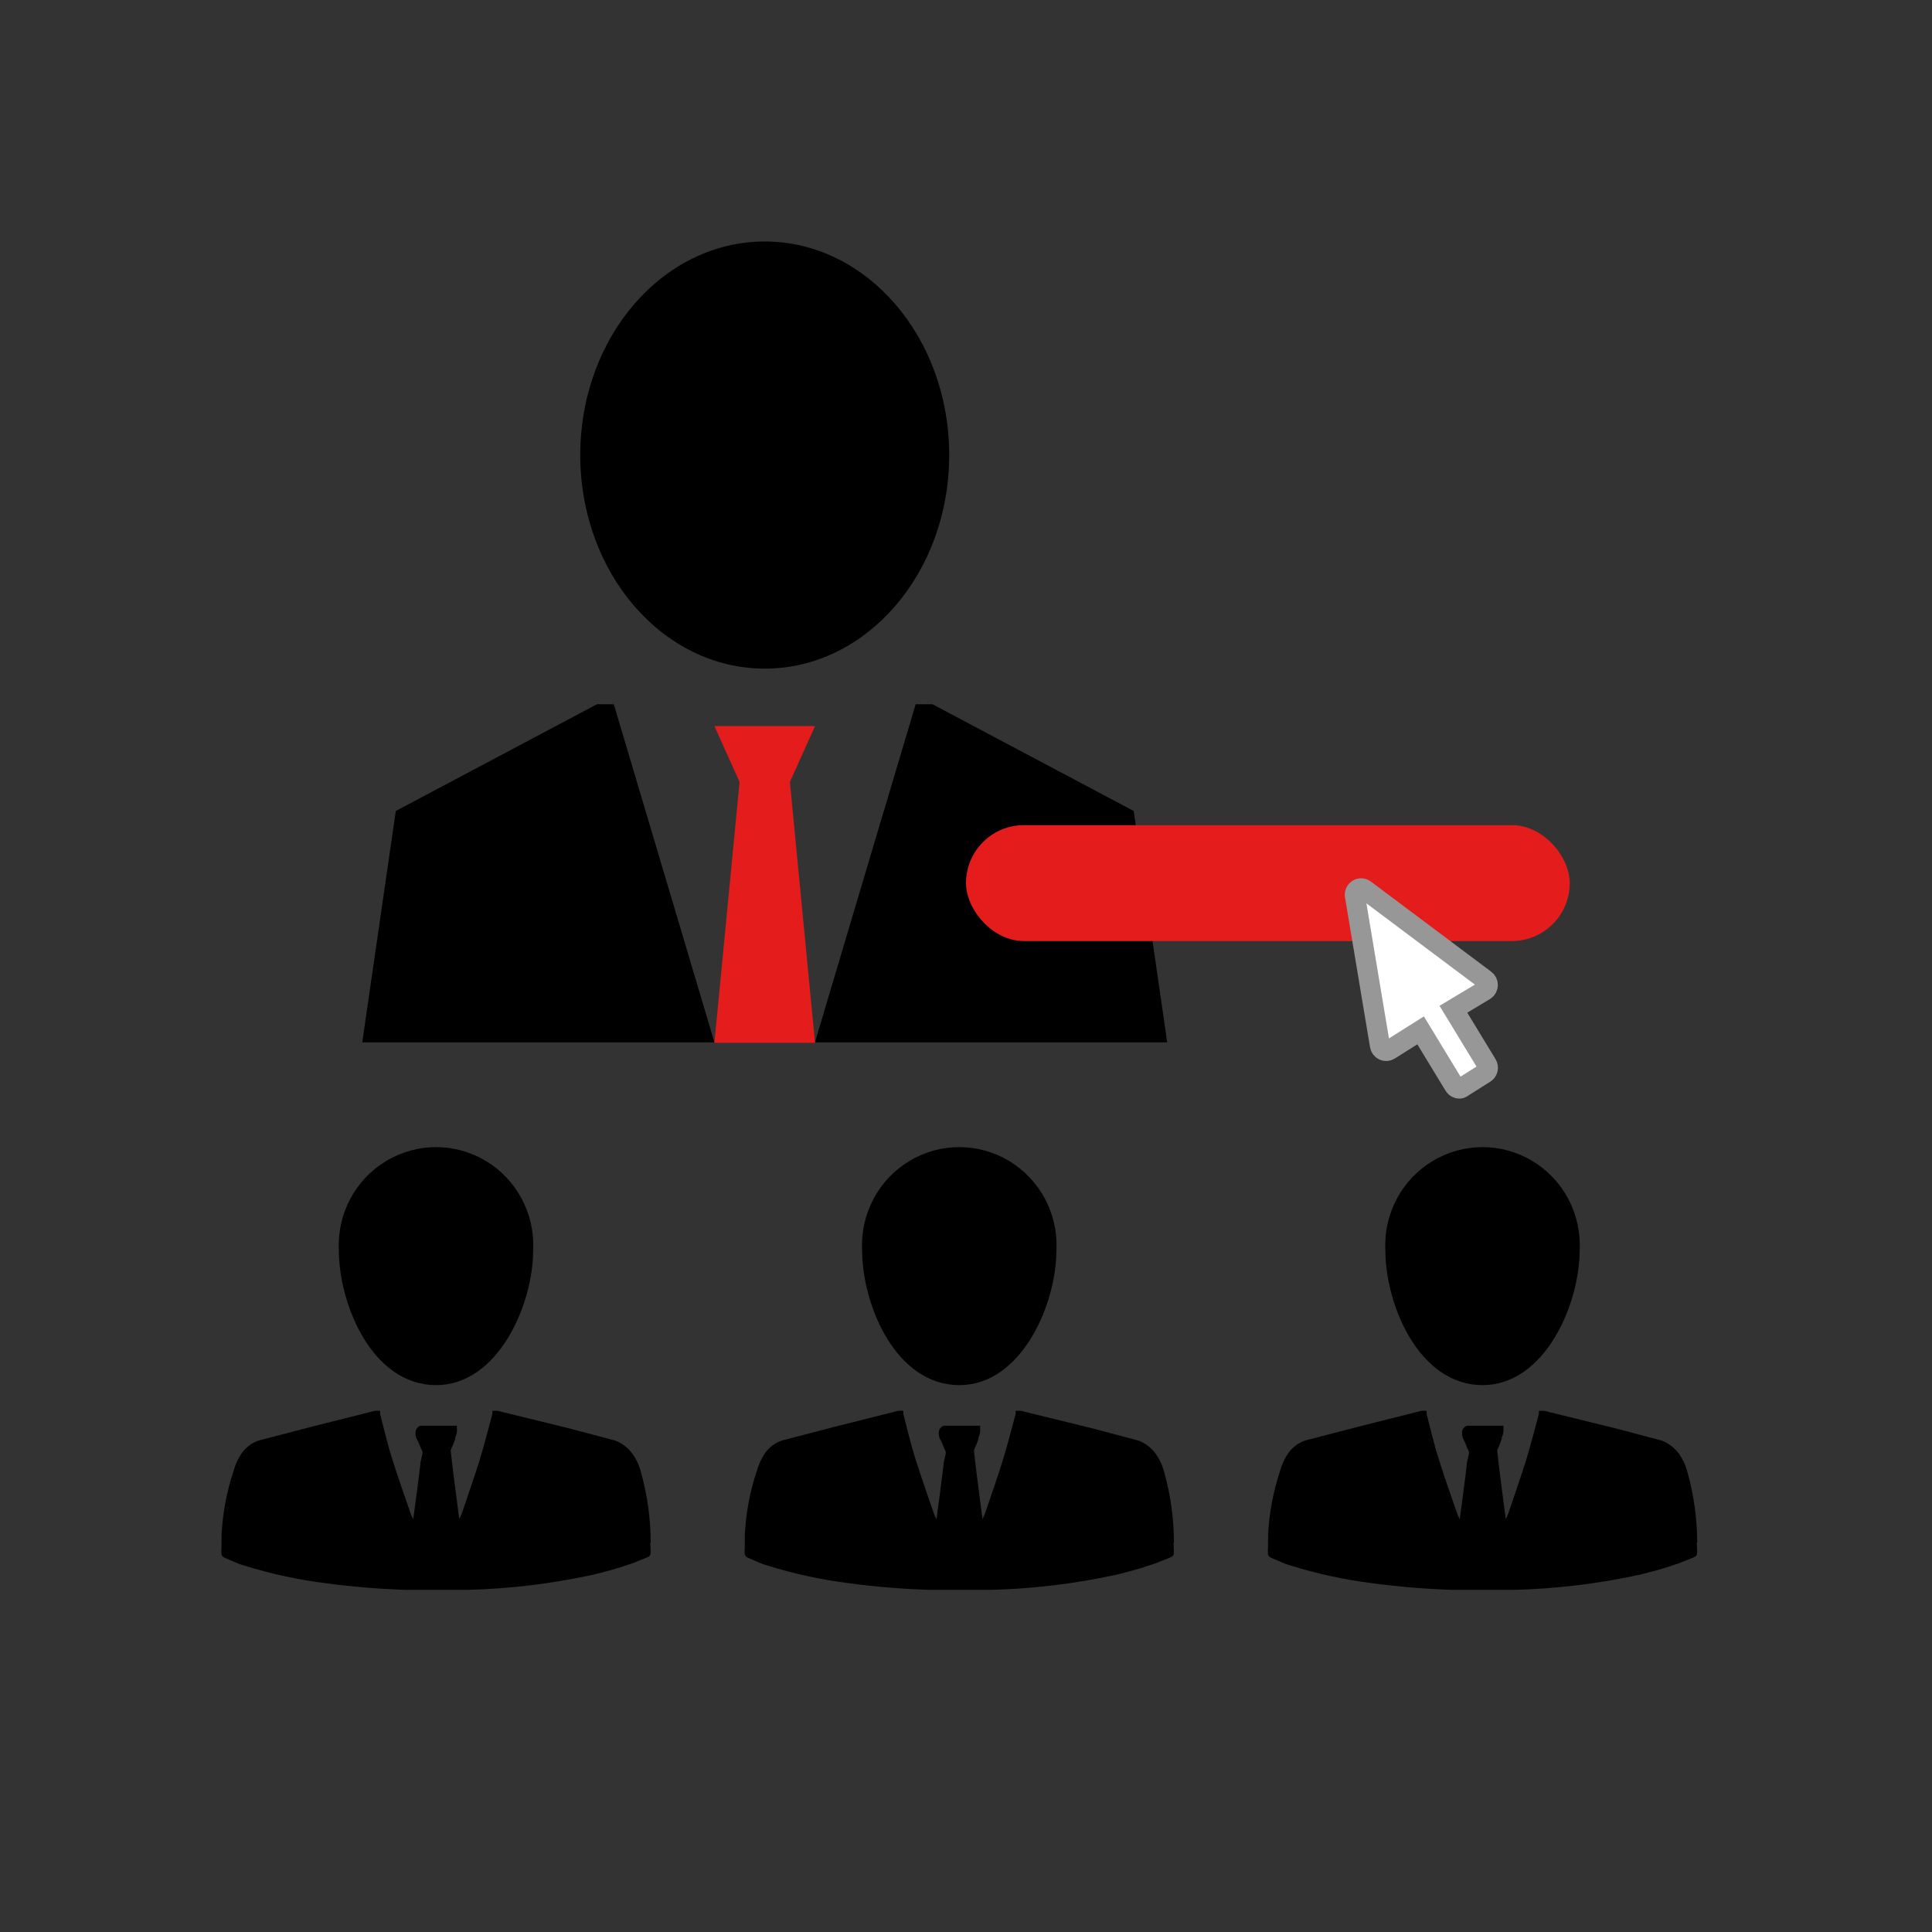
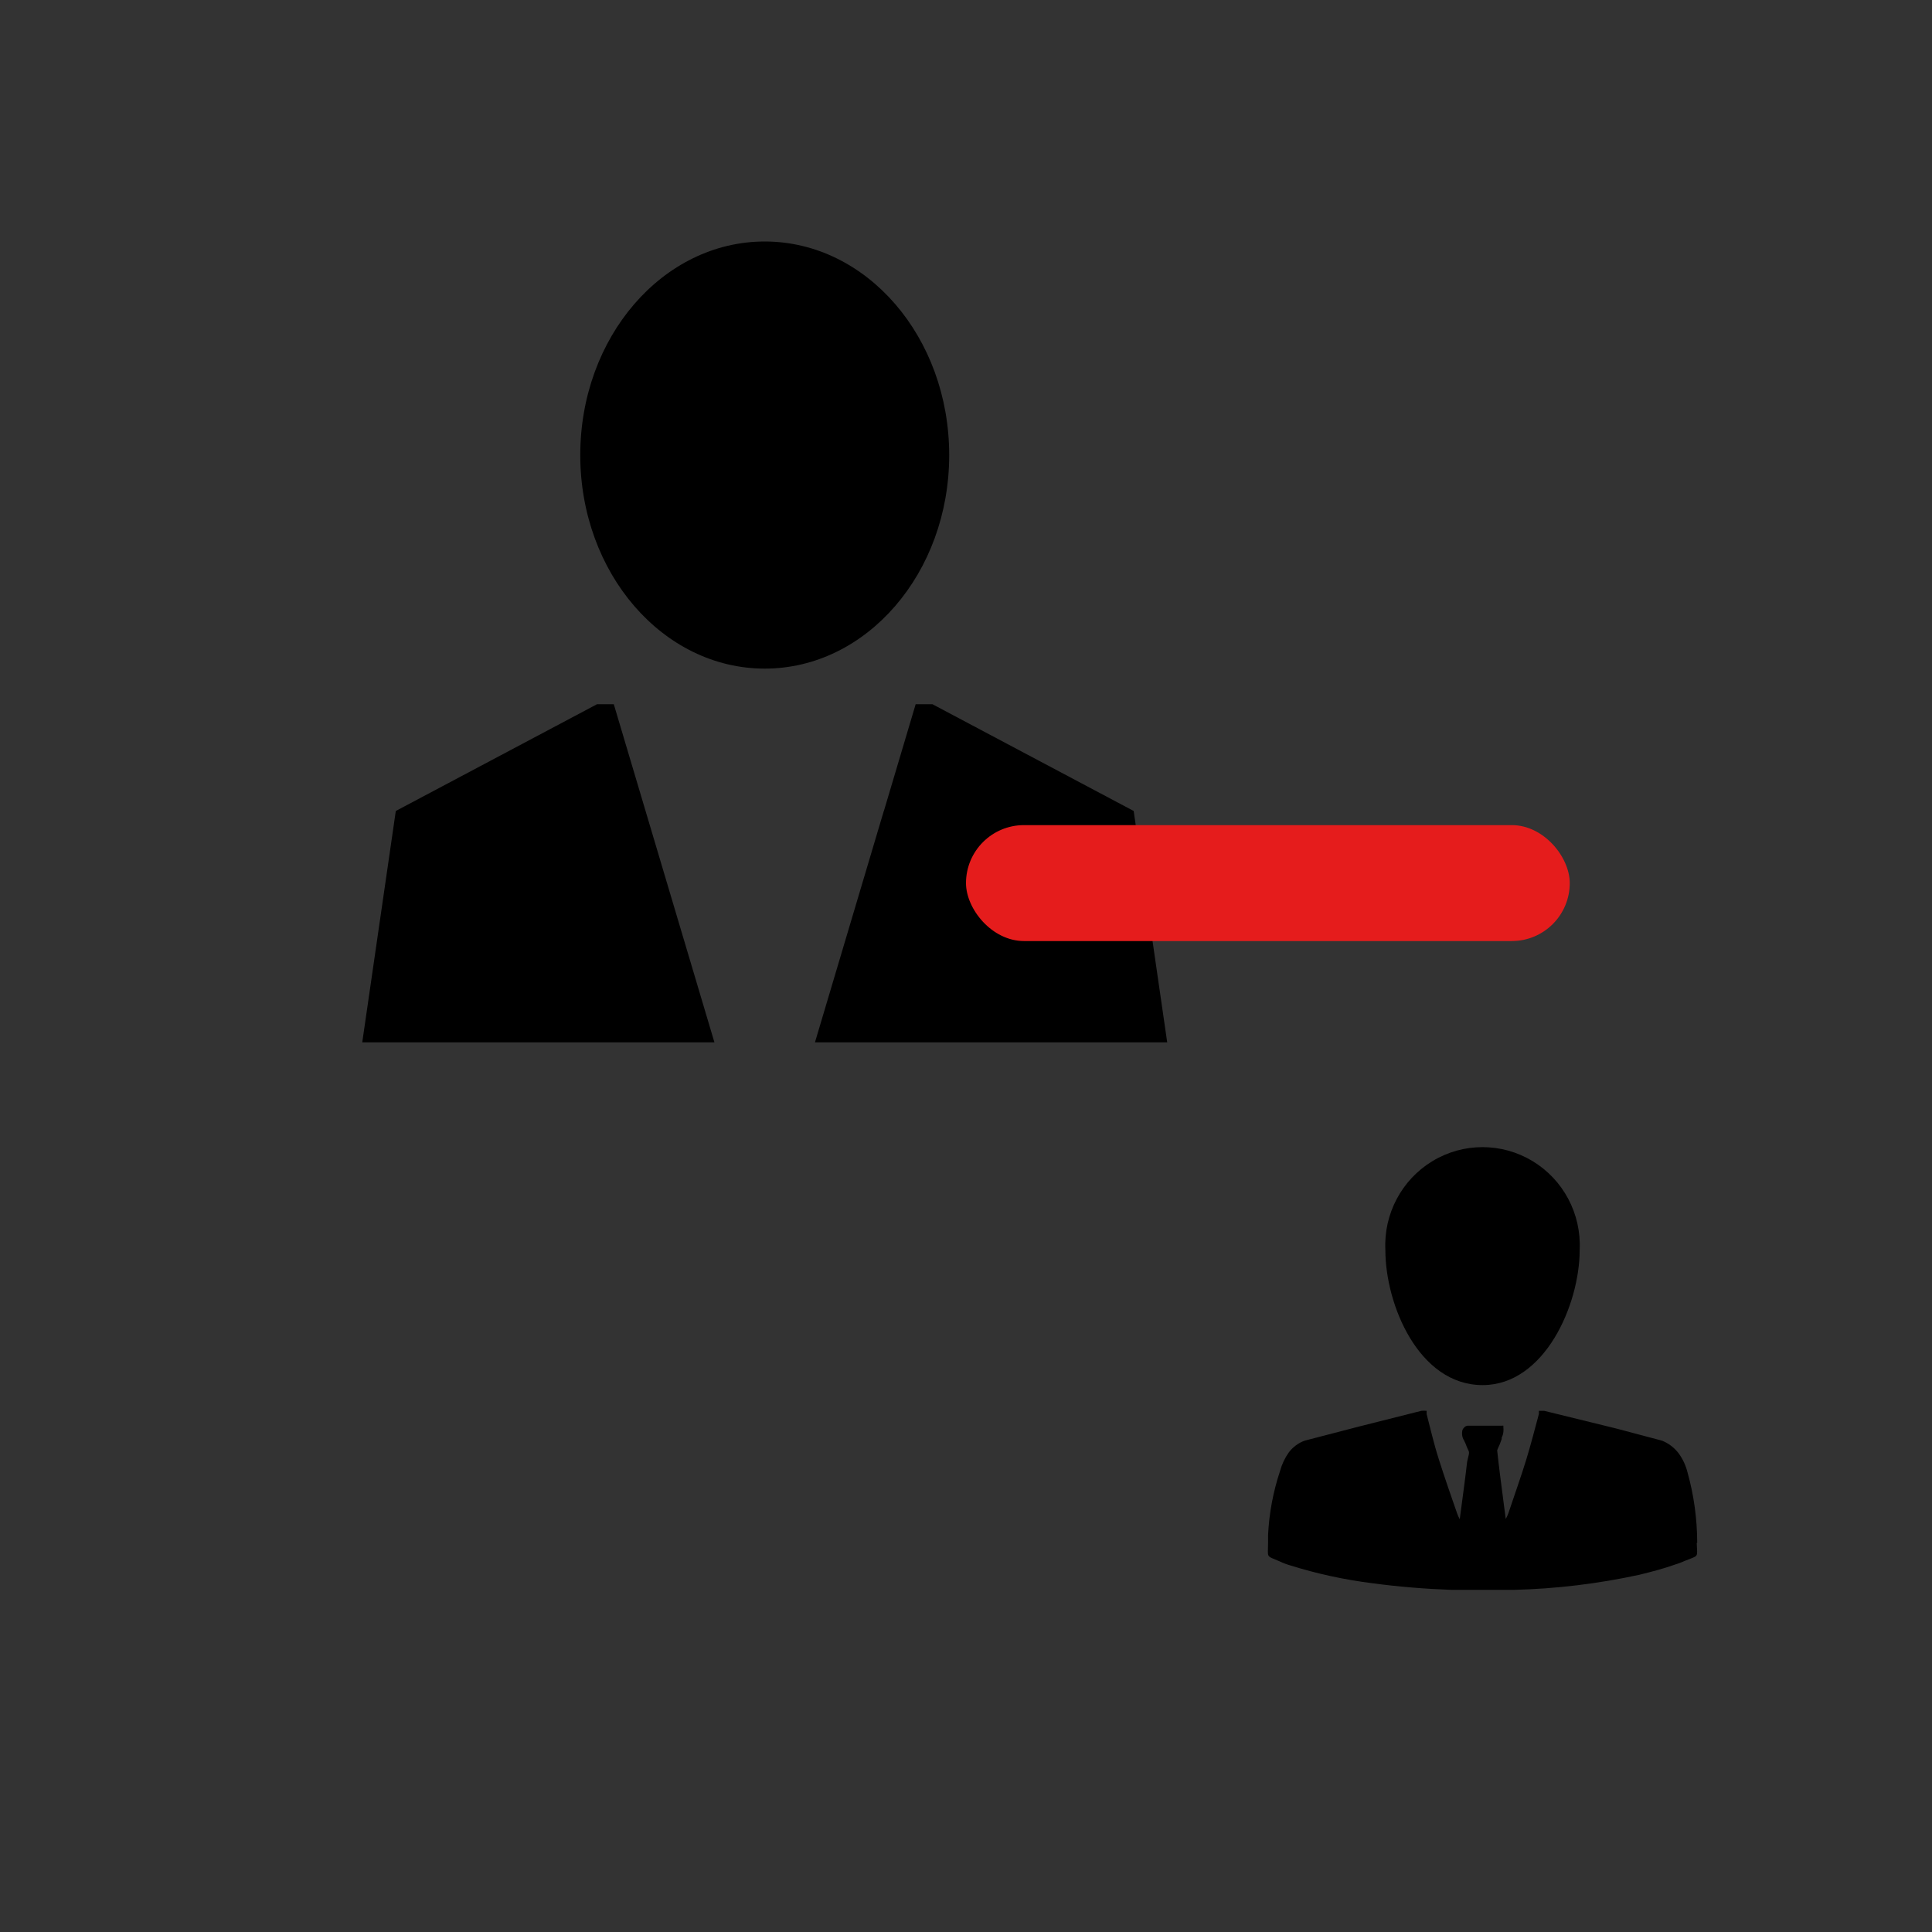
<svg xmlns="http://www.w3.org/2000/svg" width="96px" height="96px" viewBox="0 0 96 96" version="1.1">
  <rect x="0" y="0" width="96" height="96" fill="#333333" stroke="none" />
  <title>icon/首页/跟随交易者</title>
  <desc>Created with Sketch.</desc>
  <g id="组件" stroke="none" stroke-width="1" fill="none" fill-rule="evenodd">
    <g id="icon/首页/跟随交易者">
      <rect id="矩形" x="0" y="0" width="96" height="96" />
      <g id="Group" transform="translate(11, 57)" fill="#000000">
-         <path d="M36.671,11.825 C39.751,11.825 41.493,7.825 41.493,5.114 C41.581,3.317 40.681,1.618 39.151,0.694 C37.621,-0.231 35.71,-0.231 34.18,0.694 C32.65,1.618 31.75,3.317 31.838,5.114 C31.838,7.825 33.496,11.825 36.671,11.825 Z M47.333,19.659 C47.331,18.472 47.168,17.291 46.848,16.148 C46.764,15.817 46.62,15.505 46.421,15.229 C46.206,14.939 45.914,14.716 45.58,14.584 L43.282,13.975 L39.728,13.103 L39.467,13.103 L39.467,13.258 C39.266,14.011 39.064,14.787 38.839,15.527 C38.614,16.268 38.247,17.307 37.951,18.19 C37.914,18.289 37.871,18.385 37.82,18.477 C37.761,18.071 37.702,17.534 37.631,17.02 C37.501,16.053 37.394,15.097 37.394,15.073 C37.394,15.05 37.477,14.859 37.524,14.763 L37.619,14.5 L37.619,14.429 C37.664,14.343 37.692,14.25 37.702,14.154 C37.711,14.075 37.711,13.994 37.702,13.915 L37.702,13.843 C37.683,13.837 37.662,13.837 37.643,13.843 L35.913,13.843 C35.848,13.854 35.789,13.888 35.747,13.939 C35.688,13.995 35.653,14.072 35.652,14.154 C35.647,14.202 35.647,14.25 35.652,14.297 C35.661,14.395 35.693,14.49 35.747,14.572 L35.83,14.751 C35.87,14.866 35.917,14.978 35.972,15.085 C36.027,15.193 35.972,15.312 35.901,15.635 C35.818,16.387 35.641,17.677 35.534,18.489 C35.483,18.397 35.44,18.301 35.404,18.202 C35.096,17.319 34.788,16.435 34.503,15.539 C34.219,14.644 34.089,14.023 33.887,13.258 C33.891,13.207 33.891,13.155 33.887,13.103 C33.801,13.095 33.713,13.095 33.627,13.103 L30.499,13.891 L27.834,14.584 C27.518,14.697 27.243,14.901 27.04,15.169 C26.84,15.451 26.692,15.766 26.602,16.101 C26.261,17.127 26.062,18.196 26.009,19.277 L26.009,19.671 C26.009,20.436 25.879,20.28 26.602,20.591 C26.777,20.674 26.959,20.742 27.146,20.794 C28.457,21.203 29.801,21.494 31.163,21.666 C32.477,21.845 33.816,21.952 35.143,22 L38.211,22 C40.315,21.948 42.409,21.696 44.466,21.248 C45.047,21.104 45.651,20.949 46.184,20.758 C46.371,20.704 46.553,20.636 46.729,20.555 C47.44,20.268 47.333,20.424 47.31,19.659 L47.333,19.659 Z" id="Fill-1" />
        <path d="M62.671,11.825 C65.751,11.825 67.493,7.825 67.493,5.114 C67.581,3.317 66.681,1.618 65.151,0.694 C63.621,-0.231 61.71,-0.231 60.18,0.694 C58.65,1.618 57.75,3.317 57.838,5.114 C57.838,7.825 59.496,11.825 62.671,11.825 Z M73.333,19.659 C73.331,18.472 73.168,17.291 72.848,16.148 C72.764,15.817 72.62,15.505 72.421,15.229 C72.206,14.939 71.914,14.716 71.58,14.584 L69.282,13.975 L65.728,13.103 L65.467,13.103 L65.467,13.258 C65.266,14.011 65.064,14.787 64.839,15.527 C64.614,16.268 64.247,17.307 63.951,18.19 C63.914,18.289 63.871,18.385 63.82,18.477 C63.761,18.071 63.702,17.534 63.631,17.02 C63.501,16.053 63.394,15.097 63.394,15.073 C63.394,15.05 63.477,14.859 63.524,14.763 L63.619,14.5 L63.619,14.429 C63.664,14.343 63.692,14.25 63.702,14.154 C63.711,14.075 63.711,13.994 63.702,13.915 L63.702,13.843 C63.683,13.837 63.662,13.837 63.643,13.843 L61.913,13.843 C61.848,13.854 61.789,13.888 61.747,13.939 C61.688,13.995 61.653,14.072 61.652,14.154 C61.647,14.202 61.647,14.25 61.652,14.297 C61.661,14.395 61.693,14.49 61.747,14.572 L61.83,14.751 C61.87,14.866 61.917,14.978 61.972,15.085 C62.027,15.193 61.972,15.312 61.901,15.635 C61.818,16.387 61.641,17.677 61.534,18.489 C61.483,18.397 61.44,18.301 61.404,18.202 C61.096,17.319 60.788,16.435 60.503,15.539 C60.219,14.644 60.089,14.023 59.887,13.258 C59.891,13.207 59.891,13.155 59.887,13.103 C59.801,13.095 59.713,13.095 59.627,13.103 L56.499,13.891 L53.834,14.584 C53.518,14.697 53.243,14.901 53.04,15.169 C52.84,15.451 52.692,15.766 52.602,16.101 C52.261,17.127 52.062,18.196 52.009,19.277 L52.009,19.671 C52.009,20.436 51.879,20.28 52.602,20.591 C52.777,20.674 52.959,20.742 53.146,20.794 C54.457,21.203 55.801,21.494 57.163,21.666 C58.477,21.845 59.816,21.952 61.143,22 L64.211,22 C66.315,21.948 68.409,21.696 70.466,21.248 C71.047,21.104 71.651,20.949 72.184,20.758 C72.371,20.704 72.553,20.636 72.729,20.555 C73.44,20.268 73.333,20.424 73.31,19.659 L73.333,19.659 Z" id="Fill-1" />
-         <path d="M10.671,11.825 C13.751,11.825 15.493,7.825 15.493,5.114 C15.581,3.317 14.681,1.618 13.151,0.694 C11.621,-0.231 9.71,-0.231 8.18,0.694 C6.65,1.618 5.75,3.317 5.838,5.114 C5.838,7.825 7.496,11.825 10.671,11.825 Z M21.333,19.659 C21.331,18.472 21.168,17.291 20.848,16.148 C20.764,15.817 20.62,15.505 20.421,15.229 C20.206,14.939 19.914,14.716 19.58,14.584 L17.282,13.975 L13.728,13.103 L13.467,13.103 L13.467,13.258 C13.266,14.011 13.064,14.787 12.839,15.527 C12.614,16.268 12.247,17.307 11.951,18.19 C11.914,18.289 11.871,18.385 11.82,18.477 C11.761,18.071 11.702,17.534 11.631,17.02 C11.501,16.053 11.394,15.097 11.394,15.073 C11.394,15.05 11.477,14.859 11.524,14.763 L11.619,14.5 L11.619,14.429 C11.664,14.343 11.692,14.25 11.702,14.154 C11.711,14.075 11.711,13.994 11.702,13.915 L11.702,13.843 C11.683,13.837 11.662,13.837 11.643,13.843 L9.913,13.843 C9.848,13.854 9.789,13.888 9.747,13.939 C9.688,13.995 9.653,14.072 9.652,14.154 C9.647,14.202 9.647,14.25 9.652,14.297 C9.661,14.395 9.693,14.49 9.747,14.572 L9.83,14.751 C9.87,14.866 9.917,14.978 9.972,15.085 C10.027,15.193 9.972,15.312 9.901,15.635 C9.818,16.387 9.641,17.677 9.534,18.489 C9.483,18.397 9.44,18.301 9.404,18.202 C9.096,17.319 8.788,16.435 8.503,15.539 C8.219,14.644 8.089,14.023 7.887,13.258 C7.891,13.207 7.891,13.155 7.887,13.103 C7.801,13.095 7.713,13.095 7.627,13.103 L4.499,13.891 L1.834,14.584 C1.518,14.697 1.243,14.901 1.04,15.169 C0.84,15.451 0.692,15.766 0.602,16.101 C0.261,17.127 0.062,18.196 0.009,19.277 L0.009,19.671 C0.009,20.436 -0.121,20.28 0.602,20.591 C0.777,20.674 0.959,20.742 1.146,20.794 C2.457,21.203 3.801,21.494 5.163,21.666 C6.477,21.845 7.816,21.952 9.143,22 L12.211,22 C14.315,21.948 16.409,21.696 18.466,21.248 C19.047,21.104 19.651,20.949 20.184,20.758 C20.371,20.704 20.553,20.636 20.729,20.555 C21.44,20.268 21.333,20.424 21.31,19.659 L21.333,19.659 Z" id="Fill-1" />
      </g>
      <g id="Group-2" transform="translate(18, 12)" fill-rule="nonzero">
        <path d="M28.332,22.992 L38.332,28.297 L39.998,39.793 L22.495,39.793 L25.916,28.297 L25.92,28.297 L27.499,22.992 L28.332,22.992 Z M12.499,22.992 L17.499,39.793 L8.47775009e-14,39.793 L1.667,28.297 L11.666,22.992 L12.499,22.992 Z M19.999,-1.058848e-14 C25.062,-1.058848e-14 29.165,4.751 29.165,10.612 C29.165,16.472 25.062,21.223 19.999,21.223 C14.937,21.223 10.833,16.472 10.833,10.612 C10.833,4.751 14.937,-1.058848e-14 19.999,-1.058848e-14 Z" id="形状结合" fill="#000000" />
-         <polygon id="路径" fill="#E51C1C" points="18.749 26.855 17.499 24.077 22.499 24.077 21.249 26.855 22.499 39.817 17.499 39.817" />
      </g>
      <g id="分组-16" transform="translate(48, 41)">
        <rect id="矩形" fill="#E51C1C" fill-rule="nonzero" x="0" y="0" width="30" height="5.76" rx="2.88" />
-         <path d="M24.524,13.091 C24.414,13.092 24.313,13.034 24.256,12.939 L22.59,10.198 L21.043,11.173 C20.955,11.23 20.845,11.238 20.75,11.194 C20.655,11.151 20.587,11.062 20.57,10.958 L19.327,3.514 C19.304,3.387 19.361,3.258 19.469,3.189 C19.577,3.121 19.716,3.127 19.818,3.204 L25.792,7.679 C25.878,7.738 25.929,7.836 25.929,7.942 C25.929,8.047 25.878,8.146 25.792,8.204 L24.219,9.148 L25.885,11.888 C25.929,11.96 25.943,12.046 25.924,12.128 C25.906,12.21 25.856,12.281 25.785,12.325 L24.691,13.015 C24.644,13.057 24.586,13.083 24.524,13.091 Z" id="路径" stroke="#979797" fill="#FFFFFF" />
      </g>
    </g>
  </g>
</svg>